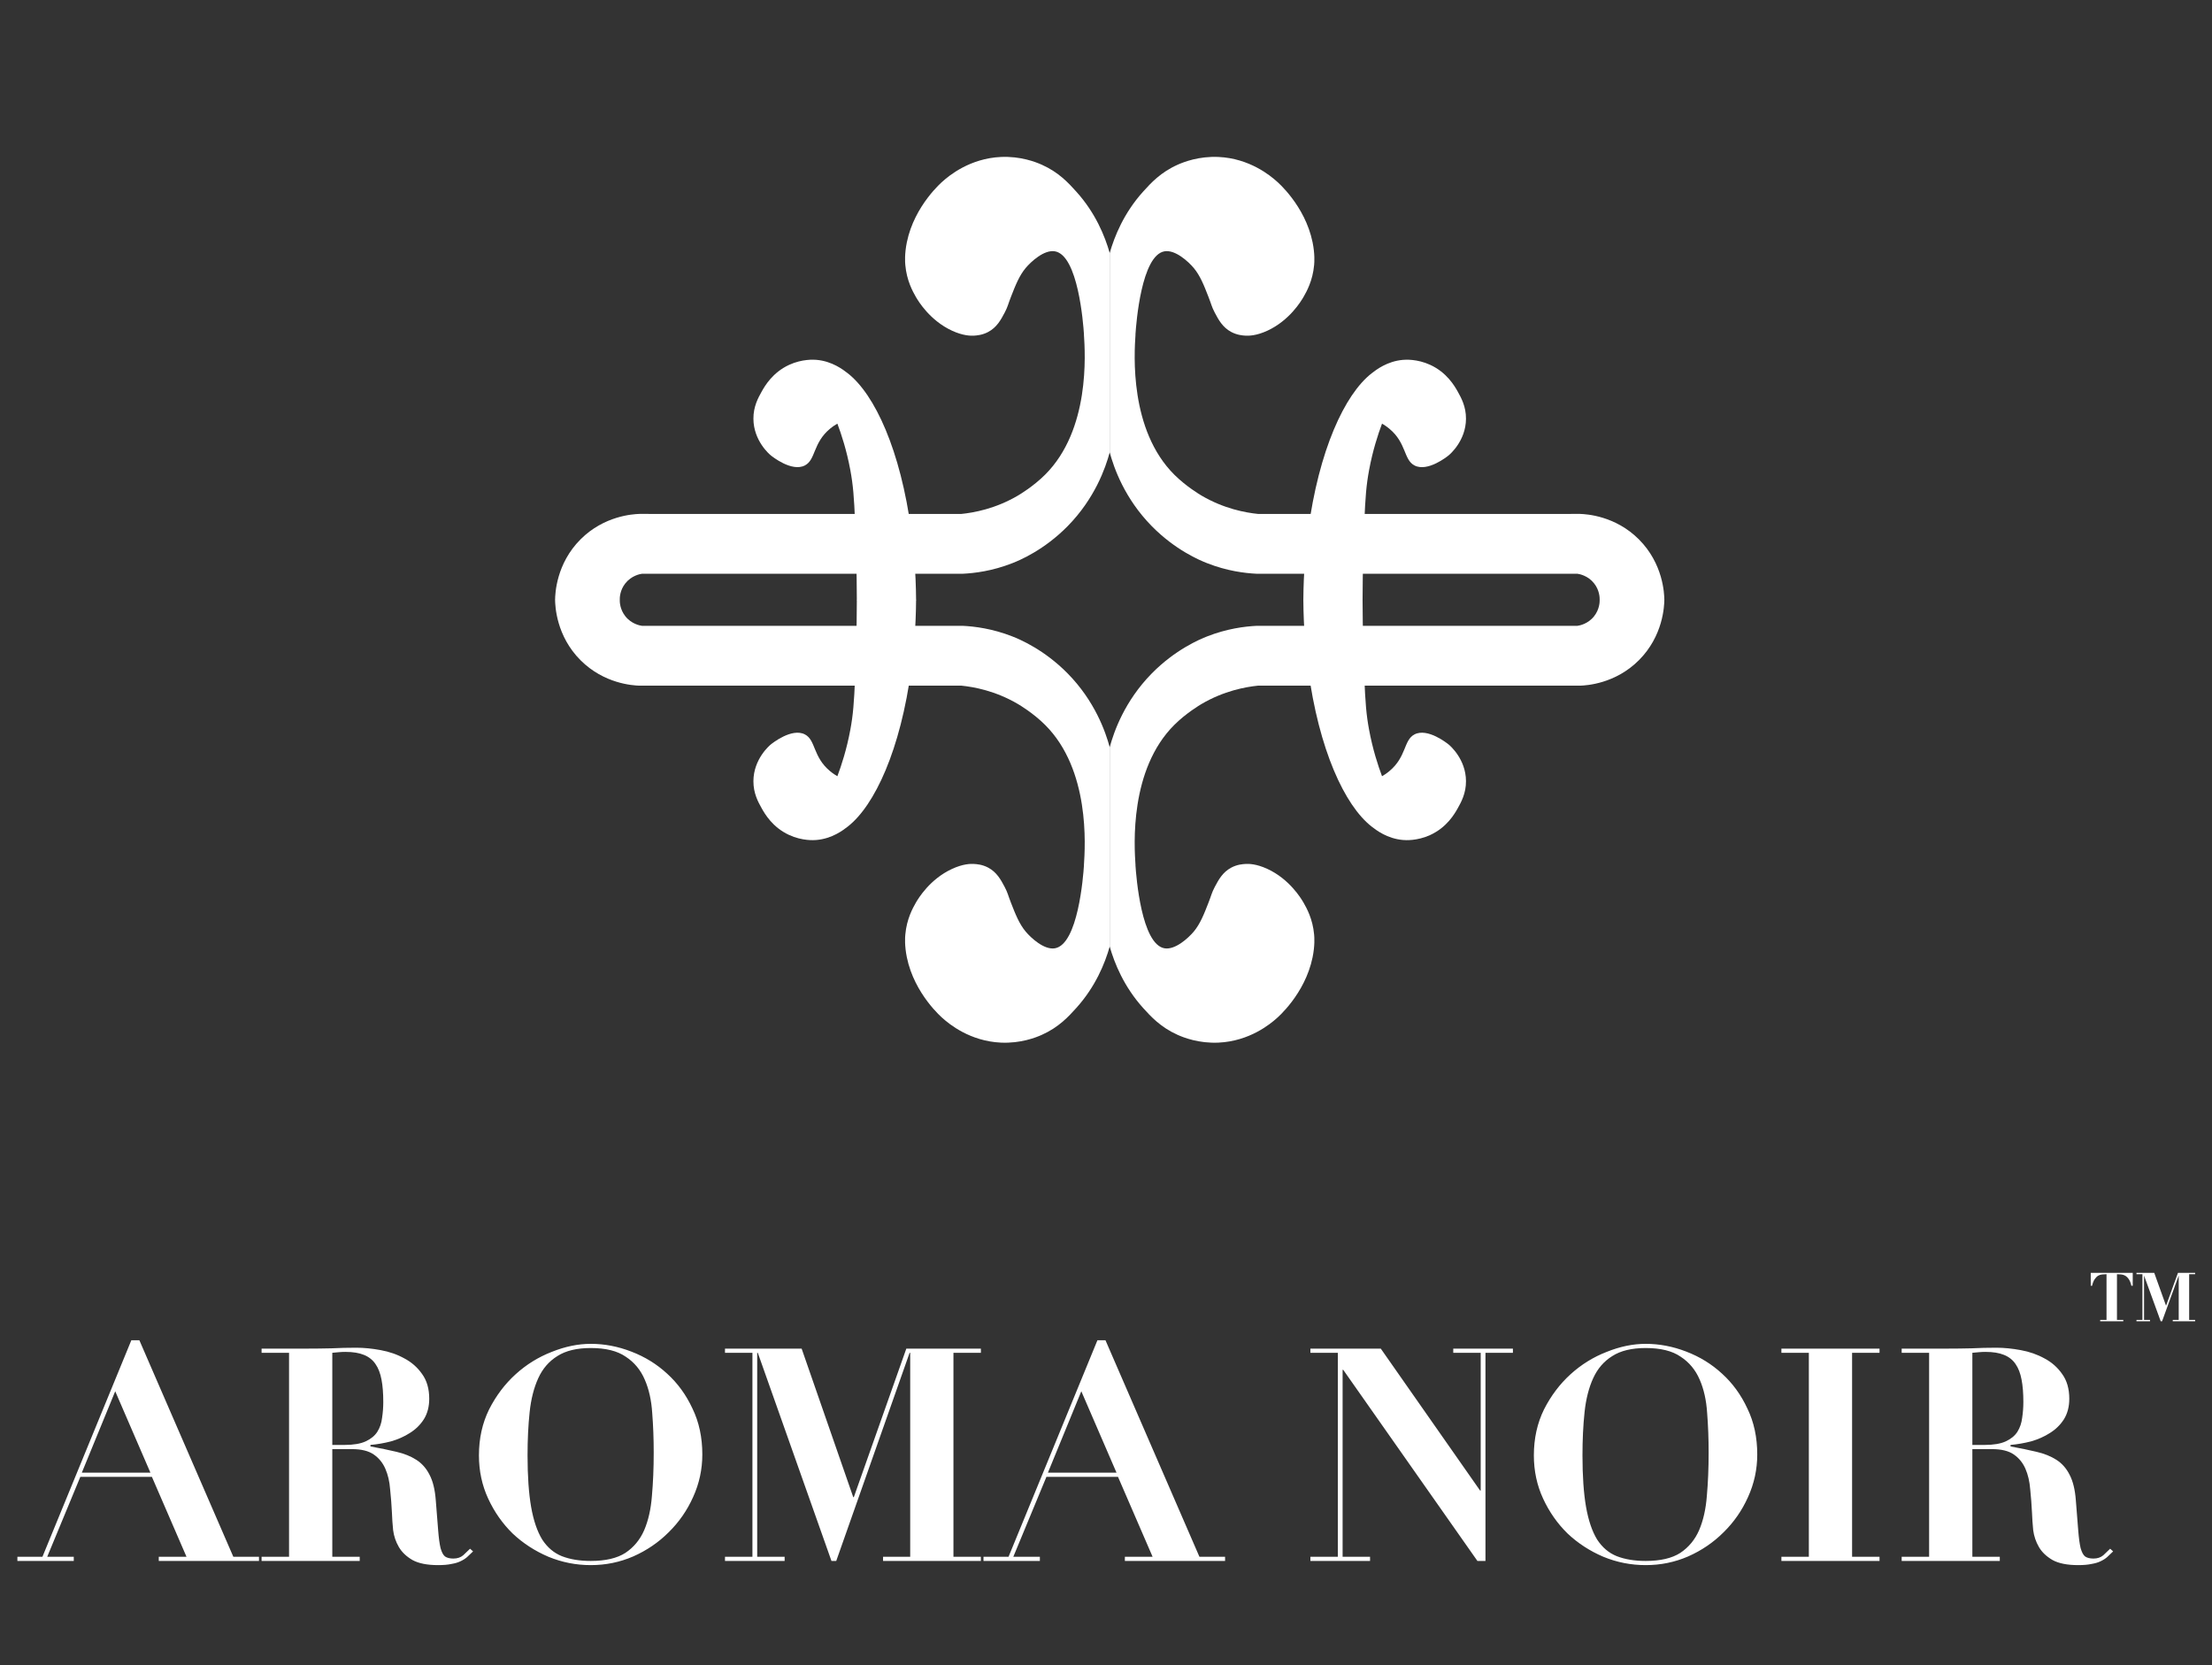
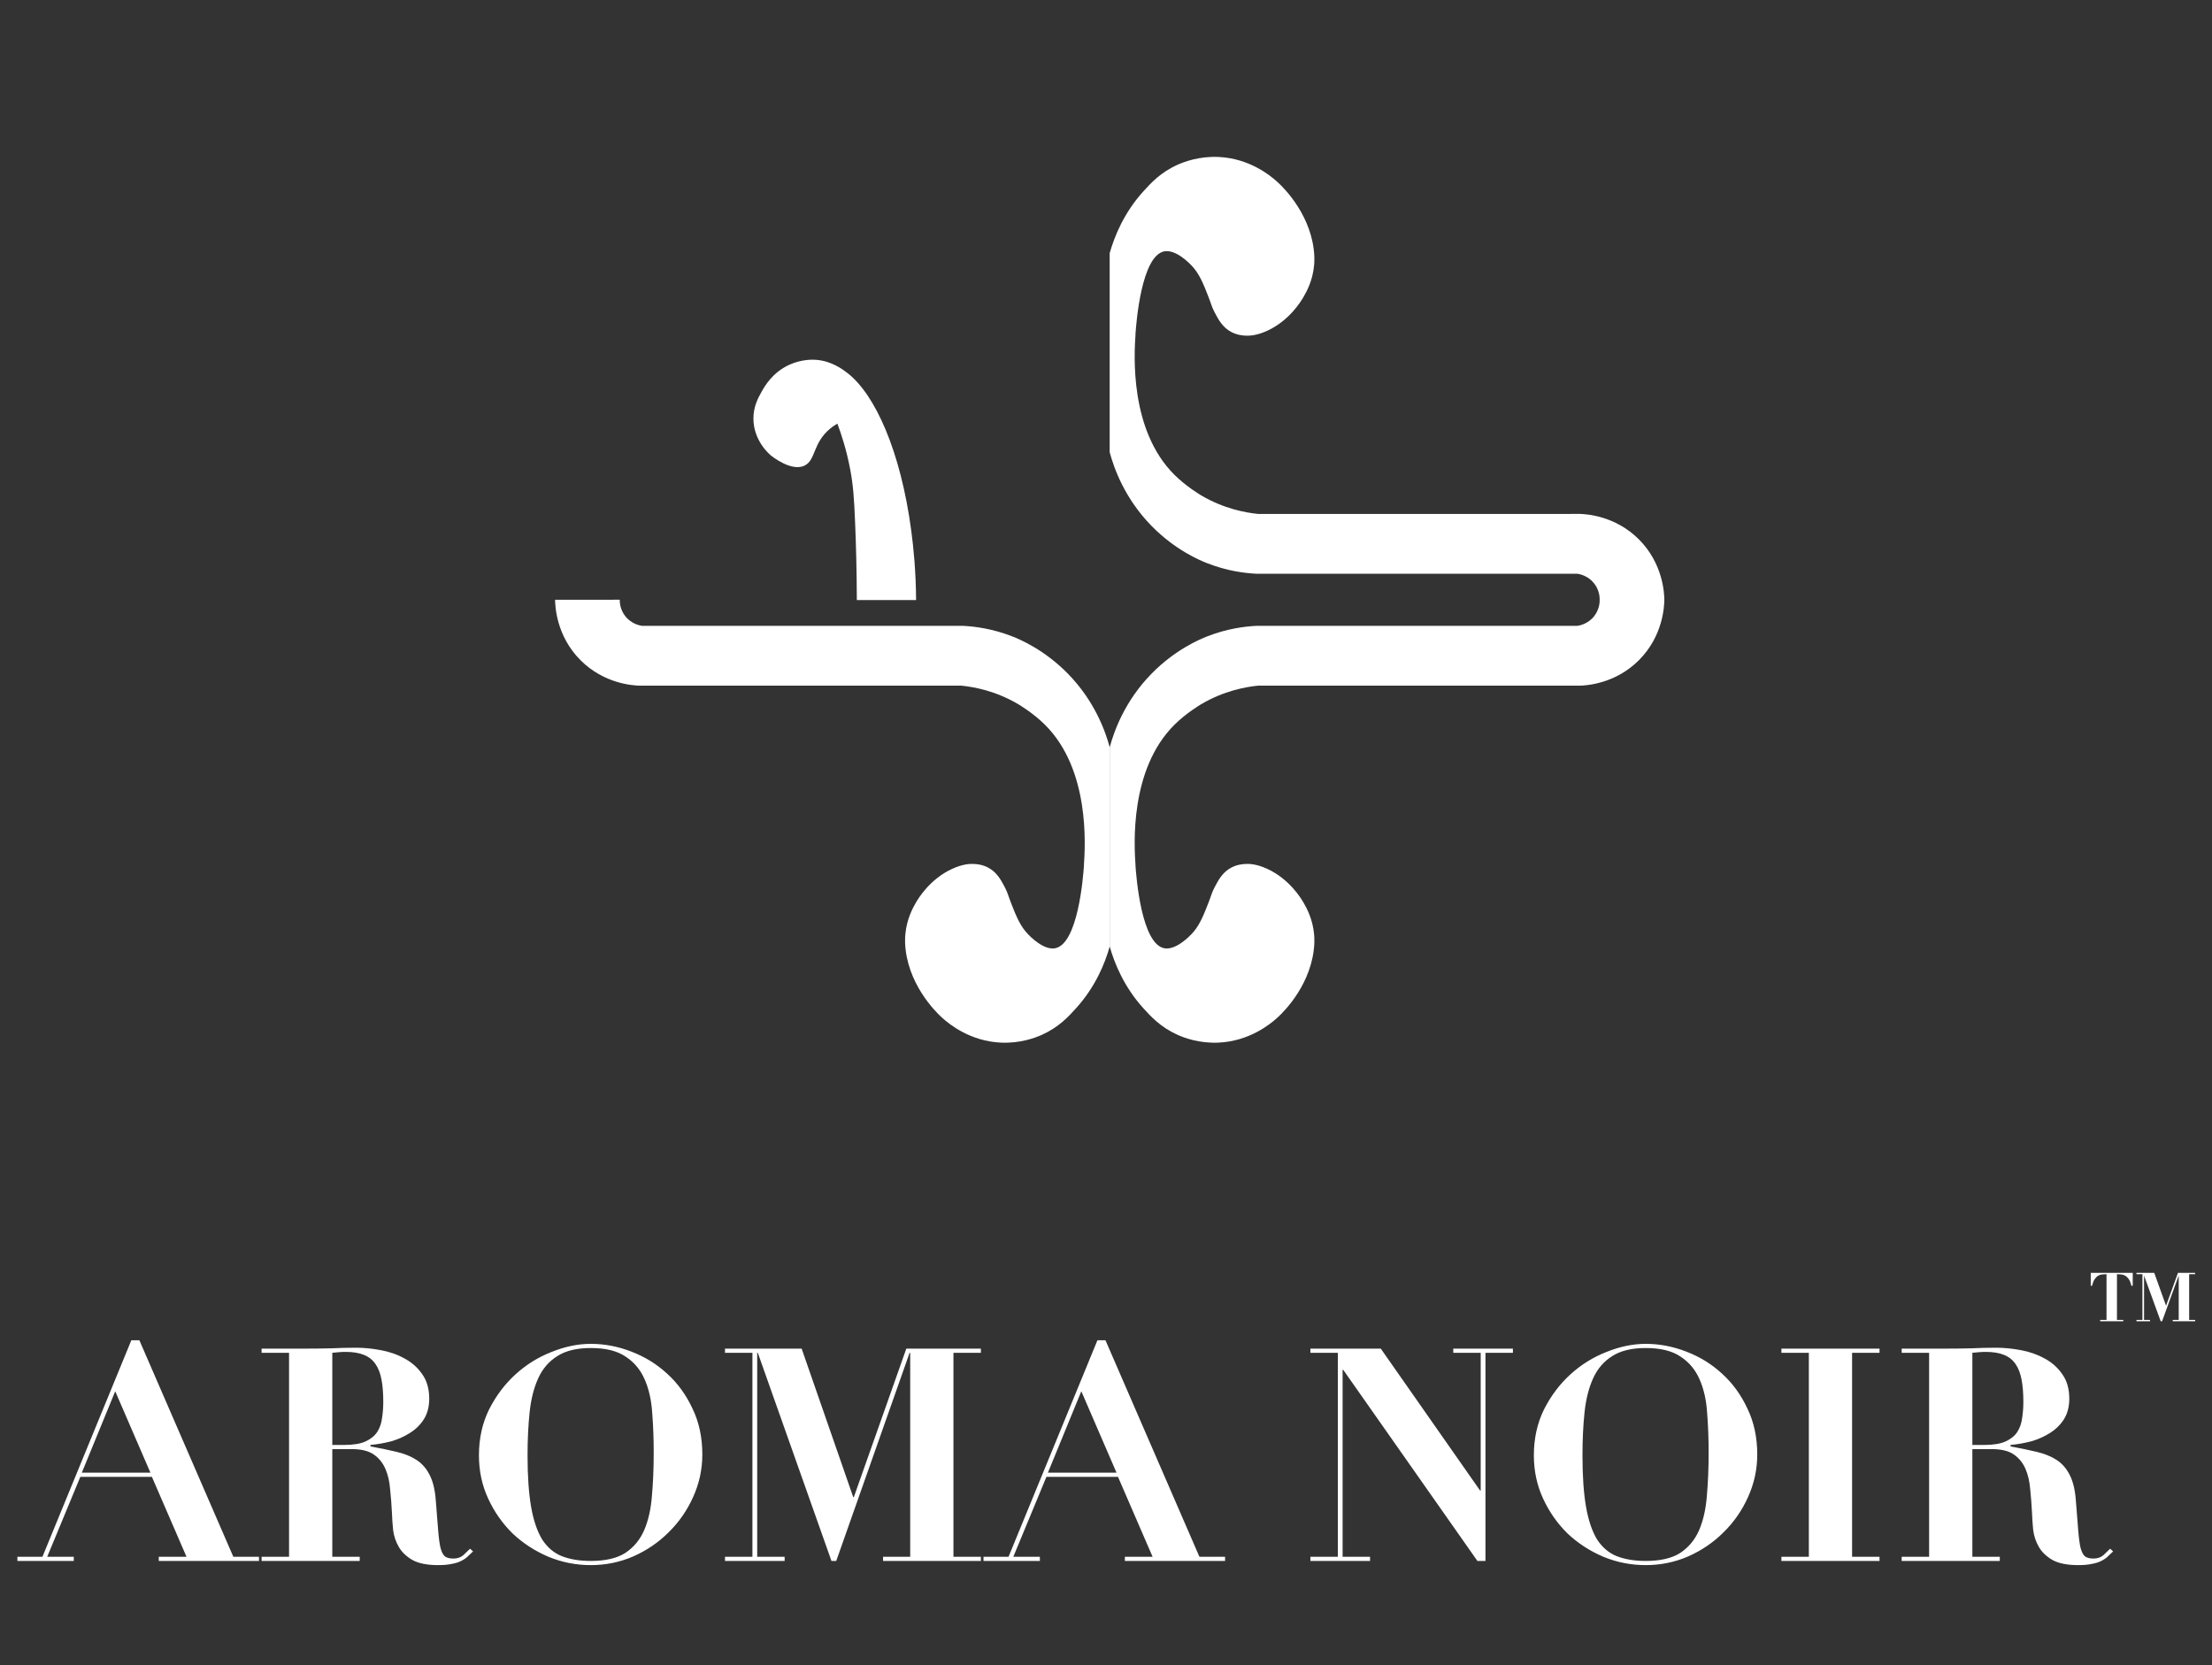
<svg xmlns="http://www.w3.org/2000/svg" width="89" height="67" viewBox="0 0 89 67" fill="none">
  <rect x="0" y="0" width="89" height="67" fill="#333333" stroke="none" />
-   <path d="M43.612 13.459C43.663 14.238 43.863 17.3 42.045 19.106C41.572 19.577 41.018 19.905 40.961 19.939C40.049 20.475 39.183 20.63 38.67 20.682C34.354 20.682 30.037 20.681 25.72 20.68C25.465 20.689 24.307 20.755 23.36 21.702C22.378 22.683 22.337 23.893 22.334 24.136C23.201 24.136 24.069 24.138 24.936 24.139C24.934 24.051 24.941 23.752 25.159 23.476C25.407 23.16 25.752 23.099 25.829 23.088H38.732C39.215 23.065 39.931 22.977 40.733 22.661C41.026 22.547 42.014 22.133 42.959 21.17C44.049 20.06 44.478 18.837 44.651 18.198V10.187C44.456 9.501 44.077 8.568 43.307 7.714C42.992 7.362 42.596 6.932 41.918 6.629C41.667 6.517 41.062 6.281 40.274 6.316C39.027 6.372 38.188 7.065 37.926 7.301C37.926 7.301 36.792 8.257 36.487 9.75C36.391 10.22 36.415 10.561 36.425 10.663C36.48 11.292 36.729 11.736 36.846 11.941C36.949 12.121 37.415 12.896 38.307 13.308C38.755 13.514 39.058 13.513 39.181 13.507C39.298 13.5 39.52 13.485 39.76 13.358C40.105 13.174 40.27 12.872 40.426 12.574C40.55 12.338 40.554 12.257 40.677 11.942C40.858 11.478 41.011 11.092 41.268 10.784C41.484 10.527 42.013 10.038 42.445 10.113C43.373 10.273 43.583 12.985 43.614 13.46L43.612 13.459Z" fill="white" />
  <path d="M43.612 34.812C43.663 34.033 43.863 30.971 42.045 29.165C41.572 28.694 41.018 28.366 40.961 28.332C40.049 27.796 39.183 27.641 38.67 27.589C34.354 27.589 30.037 27.59 25.72 27.591C25.465 27.582 24.307 27.516 23.36 26.569C22.378 25.589 22.337 24.378 22.334 24.135C23.201 24.135 24.069 24.133 24.936 24.133C24.934 24.221 24.941 24.519 25.159 24.796C25.407 25.112 25.752 25.172 25.829 25.183H38.732C39.215 25.206 39.931 25.295 40.733 25.61C41.026 25.725 42.014 26.139 42.959 27.101C44.049 28.211 44.478 29.434 44.651 30.073V38.084C44.456 38.77 44.077 39.703 43.307 40.558C42.992 40.909 42.596 41.339 41.918 41.642C41.667 41.755 41.062 41.99 40.274 41.955C39.027 41.899 38.188 41.206 37.926 40.97C37.926 40.97 36.792 40.015 36.487 38.521C36.391 38.051 36.415 37.71 36.425 37.609C36.48 36.979 36.729 36.535 36.846 36.33C36.949 36.15 37.415 35.375 38.307 34.964C38.755 34.757 39.058 34.758 39.181 34.765C39.298 34.771 39.52 34.786 39.76 34.913C40.105 35.097 40.27 35.4 40.426 35.697C40.55 35.933 40.554 36.014 40.677 36.329C40.858 36.793 41.011 37.179 41.268 37.487C41.484 37.744 42.013 38.233 42.445 38.159C43.373 37.998 43.583 35.286 43.614 34.811L43.612 34.812Z" fill="white" />
-   <path d="M34.475 24.133C34.471 25.386 34.439 26.438 34.406 27.235C34.364 28.278 34.324 28.77 34.213 29.365C34.065 30.16 33.855 30.8 33.692 31.235C33.627 31.198 33.518 31.131 33.397 31.03C32.703 30.454 32.827 29.783 32.386 29.553C31.86 29.277 31.066 29.914 31.01 29.96C30.963 29.998 30.318 30.545 30.314 31.431C30.311 31.925 30.508 32.278 30.645 32.523C30.775 32.755 31.086 33.293 31.75 33.599C32.28 33.843 32.751 33.81 32.851 33.801C33.488 33.745 33.926 33.404 34.11 33.261C35.198 32.411 36.235 30.164 36.667 26.91C36.755 26.25 36.851 25.297 36.859 24.135C36.064 24.135 35.27 24.135 34.475 24.135V24.133Z" fill="white" />
  <path d="M34.475 24.148C34.471 22.896 34.439 21.843 34.406 21.047C34.364 20.004 34.324 19.512 34.213 18.916C34.065 18.121 33.855 17.481 33.692 17.047C33.627 17.084 33.518 17.151 33.397 17.251C32.703 17.827 32.827 18.498 32.386 18.728C31.86 19.004 31.066 18.368 31.01 18.321C30.963 18.284 30.318 17.737 30.314 16.85C30.311 16.357 30.508 16.004 30.645 15.759C30.775 15.527 31.086 14.989 31.75 14.682C32.28 14.439 32.751 14.472 32.851 14.48C33.488 14.536 33.926 14.878 34.11 15.021C35.198 15.87 36.235 18.118 36.667 21.371C36.755 22.032 36.851 22.984 36.859 24.147C36.064 24.147 35.27 24.147 34.475 24.147V24.148Z" fill="white" />
  <path d="M45.687 13.459C45.635 14.238 45.436 17.3 47.253 19.106C47.727 19.577 48.281 19.905 48.338 19.939C49.25 20.475 50.116 20.63 50.629 20.682C54.945 20.682 59.262 20.681 63.579 20.68C63.833 20.689 64.992 20.755 65.939 21.702C66.921 22.683 66.962 23.893 66.965 24.136C66.097 24.136 65.23 24.138 64.363 24.139C64.365 24.051 64.358 23.752 64.14 23.476C63.892 23.16 63.547 23.099 63.47 23.088H50.567C50.084 23.065 49.368 22.977 48.566 22.661C48.273 22.547 47.285 22.133 46.34 21.17C45.25 20.06 44.821 18.837 44.648 18.198C44.648 15.528 44.648 12.857 44.648 10.187C44.843 9.501 45.222 8.568 45.991 7.714C46.307 7.362 46.703 6.932 47.381 6.629C47.632 6.517 48.236 6.281 49.025 6.316C50.272 6.372 51.111 7.065 51.373 7.301C51.373 7.301 52.507 8.257 52.812 9.75C52.908 10.22 52.884 10.561 52.874 10.663C52.819 11.292 52.57 11.736 52.452 11.941C52.349 12.121 51.883 12.896 50.992 13.308C50.544 13.514 50.241 13.513 50.118 13.507C50.001 13.5 49.779 13.485 49.539 13.358C49.194 13.174 49.029 12.872 48.873 12.574C48.749 12.338 48.745 12.257 48.621 11.942C48.441 11.478 48.288 11.092 48.031 10.784C47.815 10.527 47.286 10.038 46.853 10.113C45.926 10.273 45.716 12.985 45.685 13.46L45.687 13.459Z" fill="white" />
  <path d="M45.687 34.812C45.635 34.033 45.436 30.971 47.253 29.165C47.727 28.694 48.281 28.366 48.338 28.332C49.25 27.796 50.116 27.641 50.629 27.589C54.945 27.589 59.262 27.59 63.579 27.591C63.833 27.582 64.992 27.516 65.939 26.569C66.921 25.589 66.962 24.378 66.965 24.135C66.097 24.135 65.23 24.133 64.363 24.133C64.365 24.221 64.358 24.519 64.14 24.796C63.892 25.112 63.547 25.172 63.47 25.183C59.169 25.183 54.868 25.183 50.567 25.183C50.084 25.206 49.368 25.295 48.566 25.61C48.273 25.725 47.285 26.139 46.34 27.101C45.25 28.211 44.821 29.434 44.648 30.073C44.648 32.744 44.648 35.414 44.648 38.084C44.843 38.77 45.222 39.703 45.991 40.558C46.307 40.909 46.703 41.339 47.381 41.642C47.632 41.755 48.236 41.99 49.025 41.955C50.272 41.899 51.111 41.206 51.373 40.97C51.373 40.97 52.507 40.015 52.812 38.521C52.908 38.051 52.884 37.71 52.874 37.609C52.819 36.979 52.57 36.535 52.452 36.33C52.349 36.15 51.883 35.375 50.992 34.964C50.544 34.757 50.241 34.758 50.118 34.765C50.001 34.771 49.779 34.786 49.539 34.913C49.194 35.097 49.029 35.4 48.873 35.697C48.749 35.933 48.745 36.014 48.621 36.329C48.441 36.793 48.288 37.179 48.031 37.487C47.815 37.744 47.286 38.233 46.853 38.159C45.926 37.998 45.716 35.286 45.685 34.811L45.687 34.812Z" fill="white" />
-   <path d="M54.823 24.133C54.828 25.386 54.859 26.438 54.892 27.235C54.934 28.278 54.974 28.77 55.085 29.365C55.233 30.16 55.443 30.8 55.606 31.235C55.671 31.198 55.78 31.131 55.901 31.03C56.595 30.454 56.471 29.783 56.911 29.553C57.438 29.277 58.232 29.914 58.288 29.96C58.335 29.998 58.98 30.545 58.984 31.431C58.987 31.925 58.79 32.278 58.653 32.523C58.523 32.755 58.212 33.293 57.548 33.599C57.018 33.843 56.547 33.81 56.447 33.801C55.81 33.745 55.372 33.404 55.188 33.261C54.1 32.411 53.063 30.164 52.631 26.91C52.543 26.25 52.447 25.297 52.44 24.135C53.234 24.135 54.028 24.135 54.823 24.135V24.133Z" fill="white" />
-   <path d="M54.823 24.149C54.828 22.896 54.859 21.844 54.892 21.047C54.934 20.005 54.974 19.513 55.085 18.917C55.233 18.122 55.443 17.482 55.606 17.047C55.671 17.084 55.78 17.151 55.901 17.252C56.595 17.828 56.471 18.499 56.911 18.729C57.438 19.005 58.232 18.369 58.288 18.322C58.335 18.284 58.98 17.737 58.984 16.851C58.987 16.358 58.79 16.005 58.653 15.759C58.523 15.528 58.212 14.989 57.548 14.683C57.018 14.439 56.547 14.472 56.447 14.481C55.81 14.537 55.372 14.879 55.188 15.022C54.1 15.871 53.063 18.119 52.631 21.372C52.543 22.033 52.447 22.985 52.44 24.147C53.234 24.147 54.028 24.147 54.823 24.147V24.149Z" fill="white" />
  <path d="M4.636 55.984L3.292 59.26H6.052L4.636 55.984ZM0.7 62.644H1.708L5.284 53.932H5.608L9.388 62.644H10.42V62.812H6.388V62.644H7.504L6.112 59.428H3.232L1.9 62.644H2.968V62.812H0.7V62.644ZM13.37 58.144H13.861C14.222 58.144 14.505 58.096 14.713 58C14.921 57.904 15.078 57.776 15.181 57.616C15.286 57.448 15.35 57.26 15.373 57.052C15.405 56.844 15.421 56.632 15.421 56.416C15.421 56.064 15.398 55.764 15.35 55.516C15.302 55.26 15.222 55.052 15.11 54.892C14.998 54.724 14.841 54.6 14.642 54.52C14.45 54.44 14.201 54.4 13.898 54.4C13.809 54.4 13.722 54.404 13.633 54.412C13.546 54.42 13.457 54.428 13.37 54.436V58.144ZM11.63 54.436H10.525V54.268H12.338C12.674 54.268 13.005 54.264 13.334 54.256C13.662 54.24 13.993 54.232 14.329 54.232C14.642 54.232 14.97 54.264 15.313 54.328C15.665 54.392 15.986 54.504 16.273 54.664C16.561 54.816 16.797 55.024 16.982 55.288C17.174 55.552 17.27 55.884 17.27 56.284C17.27 56.604 17.198 56.88 17.053 57.112C16.91 57.336 16.721 57.52 16.489 57.664C16.265 57.808 16.014 57.92 15.733 58C15.454 58.072 15.178 58.12 14.905 58.144V58.204C15.297 58.276 15.646 58.348 15.95 58.42C16.262 58.492 16.529 58.6 16.753 58.744C16.977 58.888 17.154 59.088 17.282 59.344C17.418 59.6 17.502 59.944 17.534 60.376C17.573 60.88 17.605 61.284 17.63 61.588C17.654 61.892 17.686 62.128 17.726 62.296C17.773 62.464 17.834 62.576 17.905 62.632C17.985 62.688 18.098 62.716 18.241 62.716C18.401 62.716 18.534 62.672 18.637 62.584C18.741 62.488 18.834 62.4 18.913 62.32L19.034 62.428C18.953 62.508 18.873 62.584 18.794 62.656C18.721 62.72 18.634 62.776 18.529 62.824C18.433 62.872 18.314 62.908 18.169 62.932C18.026 62.964 17.846 62.98 17.63 62.98C17.189 62.98 16.846 62.912 16.598 62.776C16.349 62.632 16.166 62.456 16.046 62.248C15.925 62.04 15.85 61.816 15.818 61.576C15.793 61.328 15.777 61.096 15.77 60.88C15.754 60.552 15.729 60.236 15.697 59.932C15.674 59.62 15.61 59.344 15.505 59.104C15.402 58.864 15.245 58.672 15.037 58.528C14.829 58.384 14.537 58.312 14.162 58.312H13.37V62.644H14.473V62.812H10.525V62.644H11.63V54.436ZM21.226 58.564C21.226 59.396 21.274 60.088 21.37 60.64C21.466 61.184 21.614 61.62 21.814 61.948C22.022 62.268 22.286 62.492 22.606 62.62C22.934 62.748 23.322 62.812 23.77 62.812C24.362 62.812 24.826 62.704 25.162 62.488C25.498 62.264 25.75 61.96 25.918 61.576C26.086 61.184 26.19 60.724 26.23 60.196C26.278 59.66 26.302 59.08 26.302 58.456C26.302 57.896 26.282 57.364 26.242 56.86C26.21 56.348 26.11 55.9 25.942 55.516C25.774 55.124 25.518 54.816 25.174 54.592C24.838 54.36 24.37 54.244 23.77 54.244C23.21 54.244 22.762 54.352 22.426 54.568C22.09 54.776 21.834 55.072 21.658 55.456C21.482 55.84 21.366 56.296 21.31 56.824C21.254 57.352 21.226 57.932 21.226 58.564ZM19.27 58.564C19.27 57.884 19.406 57.268 19.678 56.716C19.958 56.164 20.314 55.692 20.746 55.3C21.178 54.908 21.662 54.608 22.198 54.4C22.734 54.184 23.258 54.076 23.77 54.076C24.322 54.076 24.866 54.18 25.402 54.388C25.946 54.596 26.426 54.892 26.842 55.276C27.266 55.66 27.606 56.128 27.862 56.68C28.126 57.224 28.258 57.84 28.258 58.528C28.258 59.128 28.134 59.7 27.886 60.244C27.646 60.78 27.318 61.252 26.902 61.66C26.494 62.068 26.018 62.392 25.474 62.632C24.938 62.864 24.37 62.98 23.77 62.98C23.178 62.98 22.61 62.868 22.066 62.644C21.522 62.412 21.042 62.1 20.626 61.708C20.218 61.308 19.89 60.84 19.642 60.304C19.394 59.768 19.27 59.188 19.27 58.564ZM29.17 54.268H32.254L34.33 60.244H34.354L36.466 54.268H39.466V54.436H38.362V62.644H39.466V62.812H35.53V62.644H36.622V54.436H36.598L33.646 62.812H33.454L30.49 54.436H30.466V62.644H31.57V62.812H29.17V62.644H30.274V54.436H29.17V54.268ZM43.507 55.984L42.163 59.26H44.923L43.507 55.984ZM39.571 62.644H40.579L44.155 53.932H44.479L48.259 62.644H49.291V62.812H45.259V62.644H46.375L44.983 59.428H42.103L40.771 62.644H41.839V62.812H39.571V62.644ZM52.724 54.268H55.556L59.552 59.98H59.576V54.436H58.472V54.268H60.872V54.436H59.768V62.812H59.444L54.044 55.12H54.02V62.644H55.124V62.812H52.724V62.644H53.828V54.436H52.724V54.268ZM63.671 58.564C63.671 59.396 63.719 60.088 63.815 60.64C63.911 61.184 64.059 61.62 64.259 61.948C64.467 62.268 64.731 62.492 65.051 62.62C65.379 62.748 65.767 62.812 66.215 62.812C66.807 62.812 67.271 62.704 67.607 62.488C67.943 62.264 68.195 61.96 68.363 61.576C68.531 61.184 68.635 60.724 68.675 60.196C68.723 59.66 68.747 59.08 68.747 58.456C68.747 57.896 68.727 57.364 68.687 56.86C68.655 56.348 68.555 55.9 68.387 55.516C68.219 55.124 67.963 54.816 67.619 54.592C67.283 54.36 66.815 54.244 66.215 54.244C65.655 54.244 65.207 54.352 64.871 54.568C64.535 54.776 64.279 55.072 64.103 55.456C63.927 55.84 63.811 56.296 63.755 56.824C63.699 57.352 63.671 57.932 63.671 58.564ZM61.715 58.564C61.715 57.884 61.851 57.268 62.123 56.716C62.403 56.164 62.759 55.692 63.191 55.3C63.623 54.908 64.107 54.608 64.643 54.4C65.179 54.184 65.703 54.076 66.215 54.076C66.767 54.076 67.311 54.18 67.847 54.388C68.391 54.596 68.871 54.892 69.287 55.276C69.711 55.66 70.051 56.128 70.307 56.68C70.571 57.224 70.703 57.84 70.703 58.528C70.703 59.128 70.579 59.7 70.331 60.244C70.091 60.78 69.763 61.252 69.347 61.66C68.939 62.068 68.463 62.392 67.919 62.632C67.383 62.864 66.815 62.98 66.215 62.98C65.623 62.98 65.055 62.868 64.511 62.644C63.967 62.412 63.487 62.1 63.071 61.708C62.663 61.308 62.335 60.84 62.087 60.304C61.839 59.768 61.715 59.188 61.715 58.564ZM71.675 54.268H75.623V54.436H74.519V62.644H75.623V62.812H71.675V62.644H72.779V54.436H71.675V54.268ZM79.358 58.144H79.85C80.21 58.144 80.494 58.096 80.702 58C80.91 57.904 81.066 57.776 81.17 57.616C81.274 57.448 81.338 57.26 81.362 57.052C81.394 56.844 81.41 56.632 81.41 56.416C81.41 56.064 81.386 55.764 81.338 55.516C81.29 55.26 81.21 55.052 81.098 54.892C80.986 54.724 80.83 54.6 80.63 54.52C80.438 54.44 80.19 54.4 79.886 54.4C79.798 54.4 79.71 54.404 79.622 54.412C79.534 54.42 79.446 54.428 79.358 54.436V58.144ZM77.618 54.436H76.514V54.268H78.326C78.662 54.268 78.994 54.264 79.322 54.256C79.65 54.24 79.982 54.232 80.318 54.232C80.63 54.232 80.958 54.264 81.302 54.328C81.654 54.392 81.974 54.504 82.262 54.664C82.55 54.816 82.786 55.024 82.97 55.288C83.162 55.552 83.258 55.884 83.258 56.284C83.258 56.604 83.186 56.88 83.042 57.112C82.898 57.336 82.71 57.52 82.478 57.664C82.254 57.808 82.002 57.92 81.722 58C81.442 58.072 81.166 58.12 80.894 58.144V58.204C81.286 58.276 81.634 58.348 81.938 58.42C82.25 58.492 82.518 58.6 82.742 58.744C82.966 58.888 83.142 59.088 83.27 59.344C83.406 59.6 83.49 59.944 83.522 60.376C83.562 60.88 83.594 61.284 83.618 61.588C83.642 61.892 83.674 62.128 83.714 62.296C83.762 62.464 83.822 62.576 83.894 62.632C83.974 62.688 84.086 62.716 84.23 62.716C84.39 62.716 84.522 62.672 84.626 62.584C84.73 62.488 84.822 62.4 84.902 62.32L85.022 62.428C84.942 62.508 84.862 62.584 84.782 62.656C84.71 62.72 84.622 62.776 84.518 62.824C84.422 62.872 84.302 62.908 84.158 62.932C84.014 62.964 83.834 62.98 83.618 62.98C83.178 62.98 82.834 62.912 82.586 62.776C82.338 62.632 82.154 62.456 82.034 62.248C81.914 62.04 81.838 61.816 81.806 61.576C81.782 61.328 81.766 61.096 81.758 60.88C81.742 60.552 81.718 60.236 81.686 59.932C81.662 59.62 81.598 59.344 81.494 59.104C81.39 58.864 81.234 58.672 81.026 58.528C80.818 58.384 80.526 58.312 80.15 58.312H79.358V62.644H80.462V62.812H76.514V62.644H77.618V54.436Z" fill="white" />
  <path d="M86.201 51.273H85.961V51.218H86.676L87.151 52.543L87.631 51.218H88.321V51.273H88.081V53.113H88.321V53.168H87.421V53.113H87.661V51.328L86.991 53.168H86.936L86.266 51.328V53.113H86.506V53.168H85.961V53.113H86.201V51.273ZM84.756 51.273C84.699 51.273 84.643 51.277 84.586 51.283C84.529 51.287 84.474 51.303 84.421 51.333C84.371 51.363 84.324 51.41 84.281 51.473C84.238 51.533 84.203 51.622 84.176 51.738H84.121V51.218H85.811V51.738H85.756C85.729 51.622 85.694 51.533 85.651 51.473C85.608 51.41 85.559 51.363 85.506 51.333C85.456 51.303 85.403 51.287 85.346 51.283C85.289 51.277 85.233 51.273 85.176 51.273V53.113H85.431V53.168H84.501V53.113H84.756V51.273Z" fill="white" />
</svg>